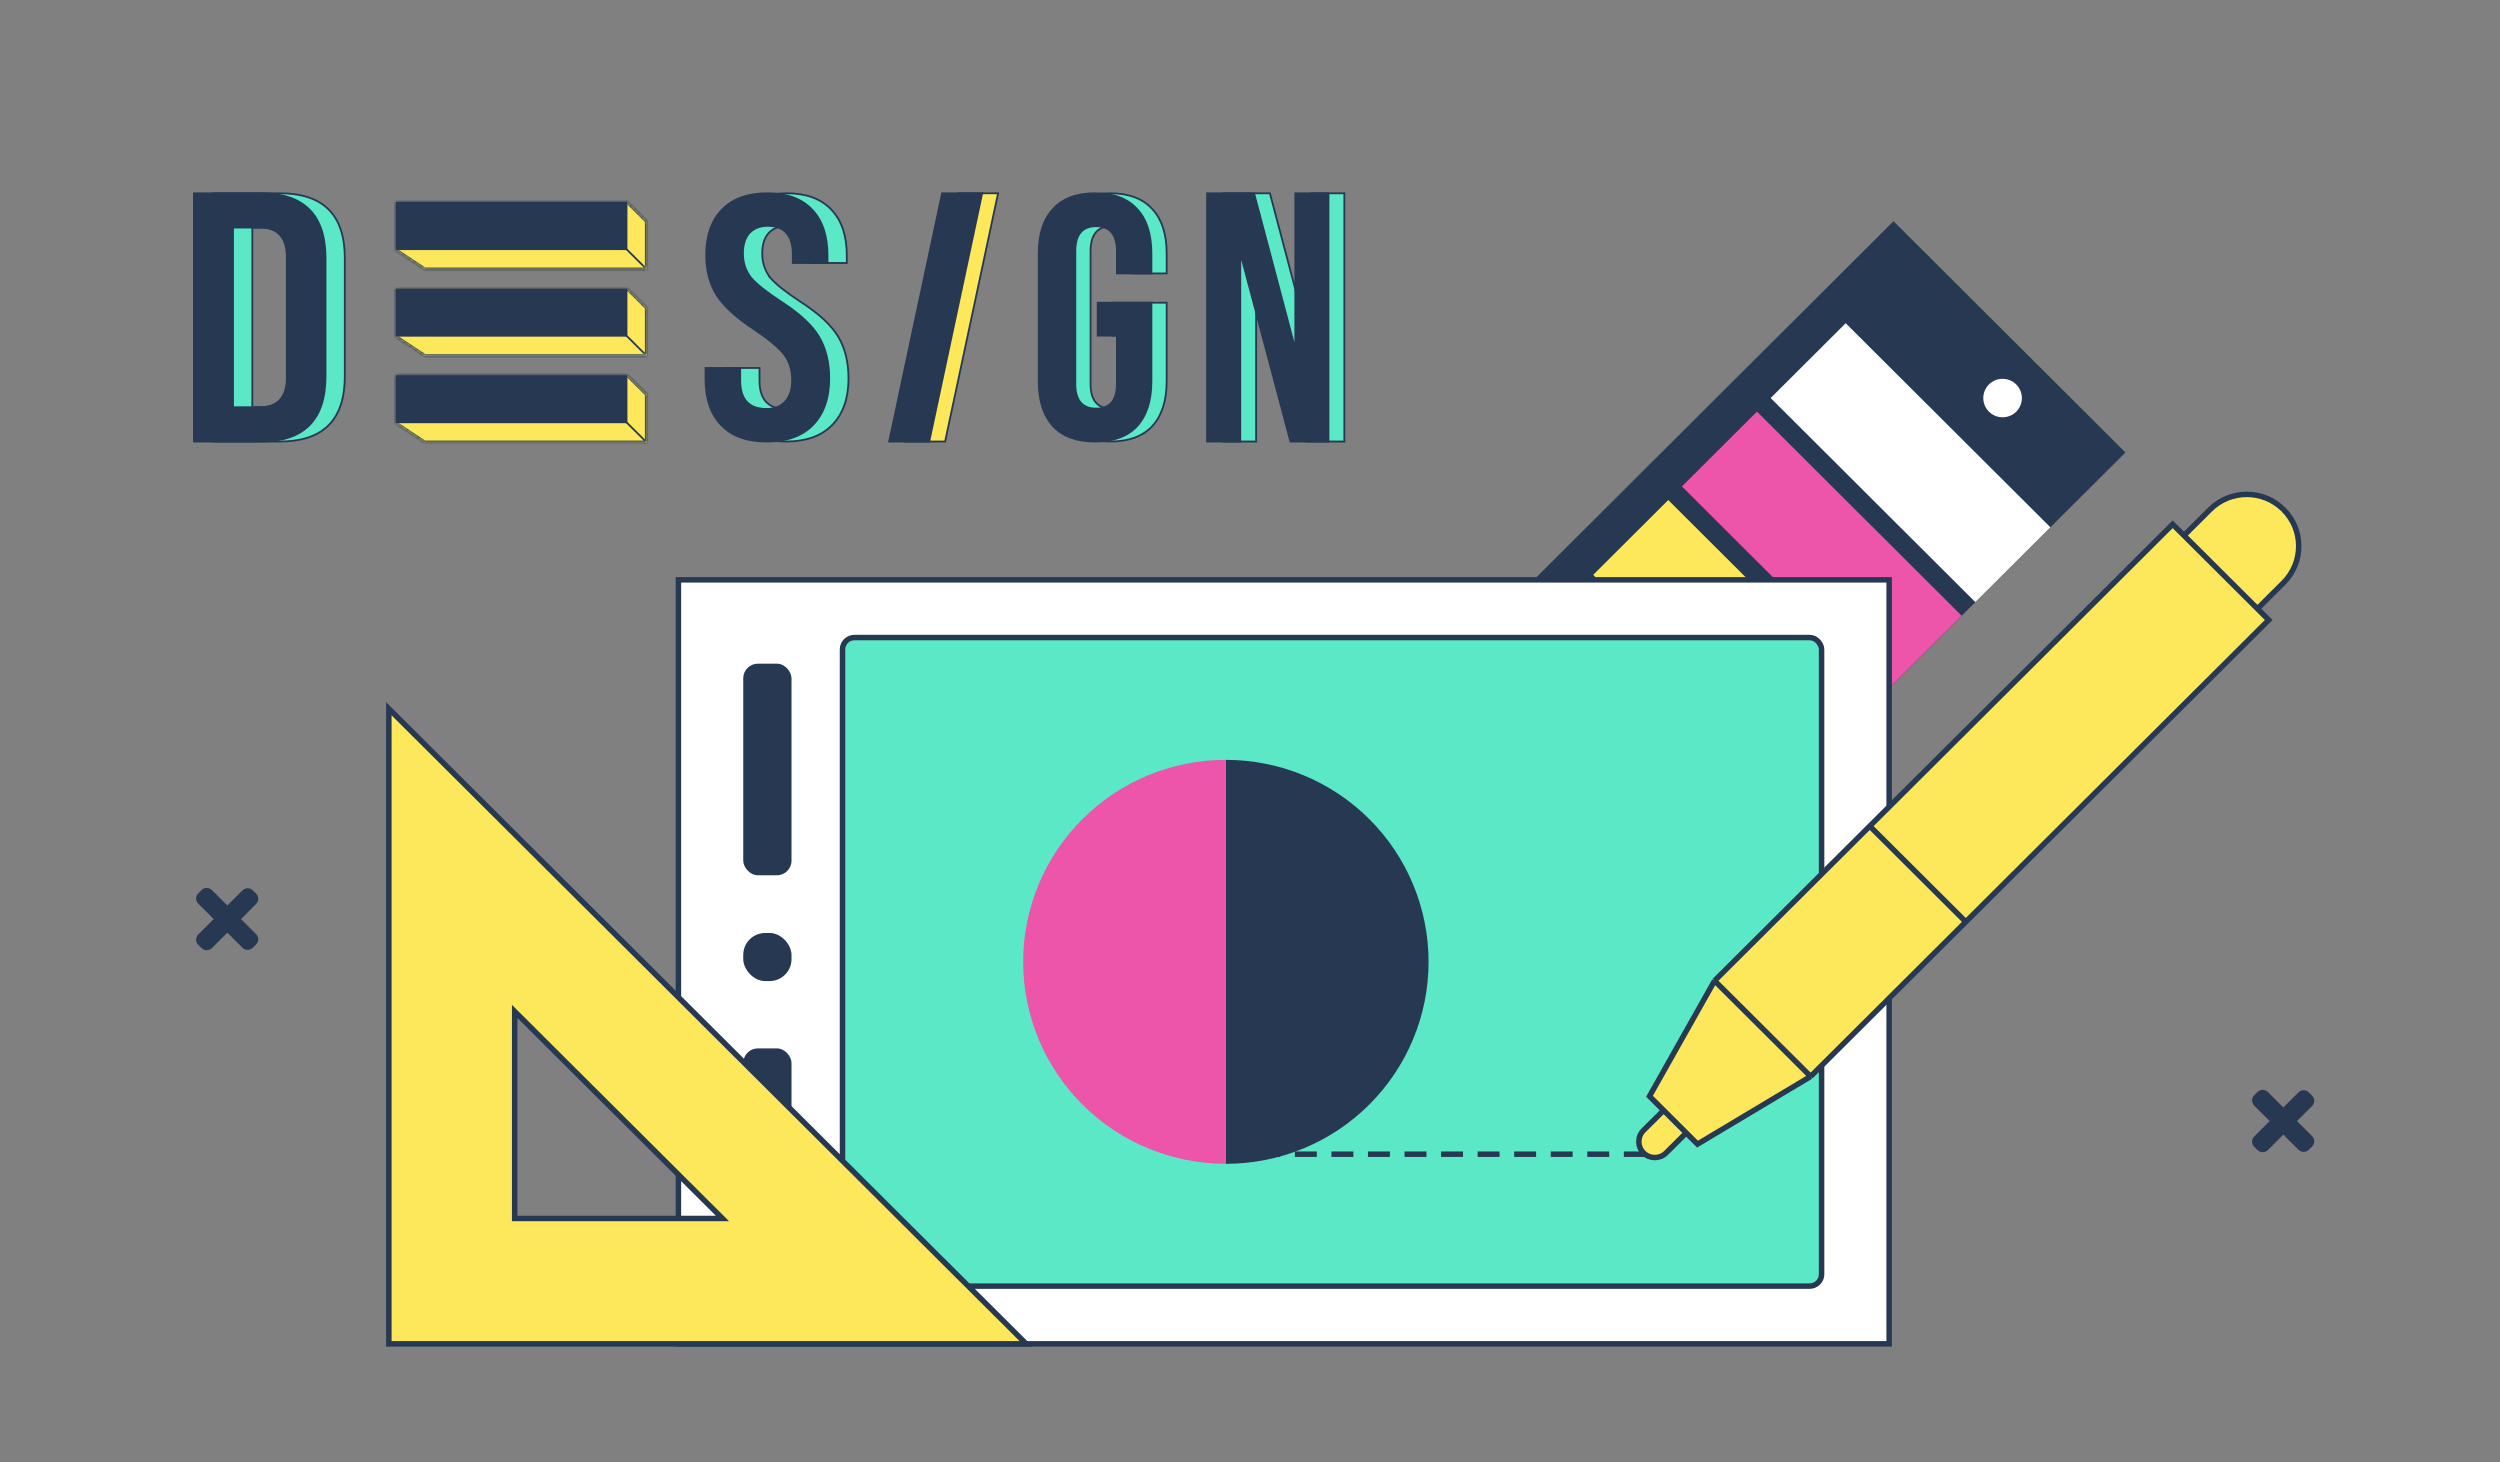
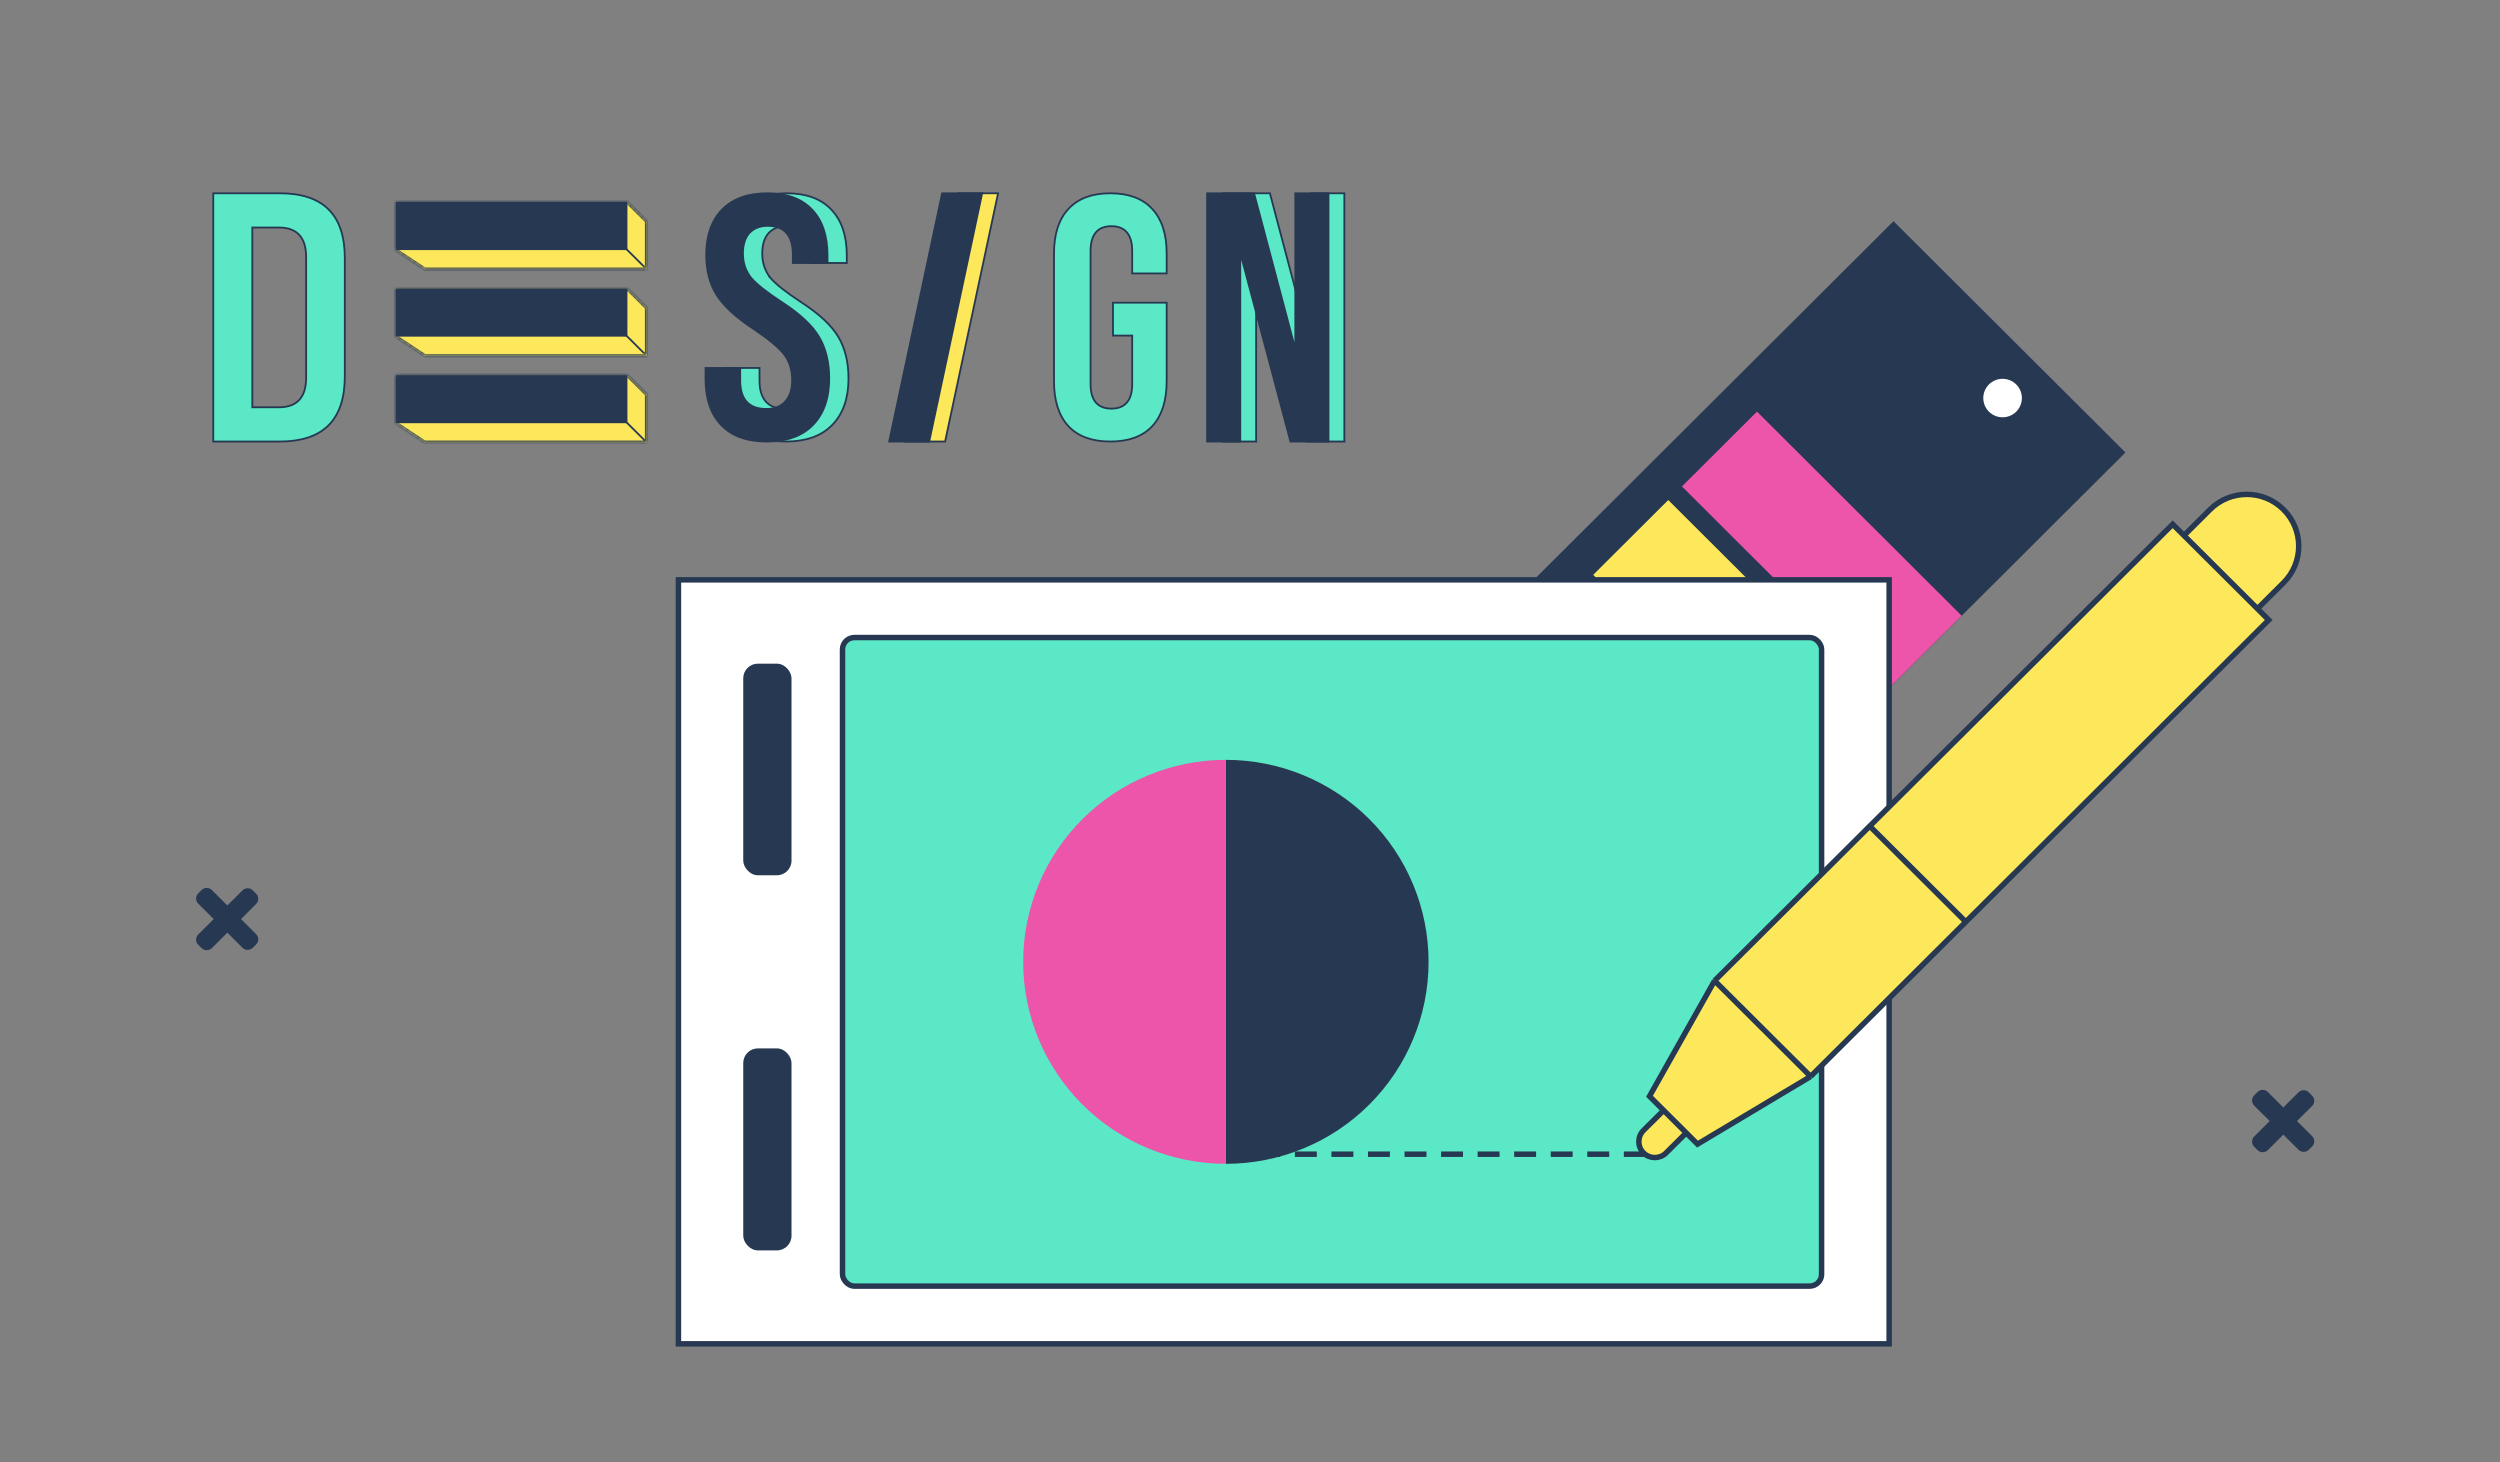
<svg xmlns="http://www.w3.org/2000/svg" width="684" height="400" viewBox="0 0 684 400" fill="none">
  <rect x="0" y="0" width="684" height="400" fill="#808080" stroke="none" />
  <rect width="89.633" height="205.628" transform="matrix(-0.708 -0.706 -0.708 0.706 581.521 123.795)" fill="#273852" />
-   <rect width="79.088" height="28.999" transform="matrix(-0.708 -0.706 -0.708 0.706 560.979 144.264)" fill="white" />
  <rect width="79.088" height="28.999" transform="matrix(-0.708 -0.706 -0.708 0.706 536.702 168.454)" fill="#EC55AA" />
  <rect width="79.088" height="28.999" transform="matrix(-0.708 -0.706 -0.708 0.706 512.426 192.645)" fill="#FDE85C" />
  <rect width="79.088" height="28.999" transform="matrix(-0.708 -0.706 -0.708 0.706 488.149 216.835)" fill="#5AE8C7" />
  <rect width="79.088" height="28.999" transform="matrix(-0.708 -0.706 -0.708 0.706 463.873 241.026)" fill="#4269F5" />
  <circle r="5.273" transform="matrix(-0.708 -0.706 -0.708 0.706 547.907 108.908)" fill="white" />
  <rect x="185.615" y="158.645" width="331.257" height="209.026" fill="white" stroke="#273852" stroke-width="1.5" />
  <rect x="230.511" y="174.434" width="267.875" height="177.447" rx="3.25" fill="#5AE8C7" stroke="#273852" stroke-width="1.5" />
  <rect x="203.352" y="286.842" width="13.205" height="55.263" rx="4" fill="#273852" />
  <rect x="203.352" y="181.579" width="13.205" height="57.895" rx="4" fill="#273852" />
-   <rect x="203.352" y="255.263" width="13.205" height="13.158" rx="6" fill="#273852" />
  <path d="M335.398 318.421C350.107 318.421 364.213 312.599 374.614 302.235C385.014 291.871 390.857 277.815 390.857 263.158C390.857 248.501 385.014 234.445 374.614 224.081C364.213 213.717 350.107 207.895 335.398 207.895L335.398 263.158L335.398 318.421Z" fill="#273852" />
  <path d="M335.398 318.421C328.115 318.421 320.903 316.992 314.175 314.214C307.446 311.437 301.332 307.367 296.182 302.235C291.032 297.103 286.947 291.011 284.16 284.306C281.373 277.601 279.938 270.415 279.938 263.158C279.938 255.901 281.373 248.714 284.16 242.01C286.947 235.305 291.032 229.213 296.182 224.081C301.332 218.949 307.446 214.879 314.175 212.101C320.903 209.324 328.115 207.895 335.398 207.895L335.398 263.158L335.398 318.421Z" fill="#EC55AA" />
-   <path d="M195.844 333.371L197.659 333.371L196.373 332.09L142.094 278.003L140.815 276.728L140.815 278.534L140.815 332.621L140.815 333.371L141.565 333.371L195.844 333.371ZM106.388 367.671L106.388 193.911L280.765 367.671L106.388 367.671Z" fill="#FDE85C" stroke="#273852" stroke-width="1.5" />
  <path d="M450.279 315.789L336.719 315.789" stroke="#273852" stroke-width="1.5" stroke-linejoin="round" stroke-dasharray="6 4" />
  <path fill-rule="evenodd" clip-rule="evenodd" d="M616.753 299.679L617.654 298.781C618.437 298.001 619.705 298.001 620.488 298.781L624.72 302.998L628.858 298.874C629.64 298.095 630.909 298.094 631.691 298.874L632.593 299.772C633.375 300.552 633.375 301.816 632.593 302.596L628.455 306.72L632.594 310.844C633.376 311.623 633.376 312.887 632.594 313.667L631.692 314.565C630.91 315.345 629.641 315.345 628.859 314.565L624.72 310.441L620.488 314.659C619.706 315.439 618.437 315.439 617.654 314.66L616.753 313.762C615.971 312.982 615.97 311.718 616.753 310.938L620.985 306.72L616.753 302.502C615.97 301.723 615.97 300.459 616.753 299.679Z" fill="#273852" />
  <path fill-rule="evenodd" clip-rule="evenodd" d="M54.235 244.416L55.137 243.517C55.919 242.738 57.188 242.738 57.97 243.517L62.202 247.735L66.34 243.611C67.123 242.831 68.391 242.831 69.174 243.611L70.075 244.509C70.858 245.289 70.858 246.553 70.075 247.333L65.937 251.456L70.076 255.581C70.858 256.36 70.858 257.624 70.076 258.404L69.175 259.302C68.392 260.082 67.124 260.082 66.341 259.302L62.203 255.178L57.97 259.396C57.188 260.176 55.919 260.176 55.137 259.396L54.236 258.498C53.453 257.719 53.453 256.455 54.235 255.675L58.468 251.457L54.235 247.239C53.453 246.459 53.453 245.195 54.235 244.416Z" fill="#273852" />
  <path d="M511.561 226.029L594.446 143.438L597.537 146.519L604.672 139.409C610.222 133.88 619.22 133.88 624.769 139.409C630.319 144.939 630.319 153.905 624.769 159.435L617.634 166.545L620.726 169.626L537.842 252.216L495.389 294.519L464.441 313.034L461.349 309.953L455.85 315.433C454.142 317.135 451.374 317.135 449.666 315.433C447.958 313.732 447.958 310.973 449.666 309.271L455.166 303.791L451.301 299.94L469.109 268.332L511.561 226.029Z" fill="#FDE85C" />
  <path d="M469.109 268.332L495.389 294.519M469.109 268.332L511.561 226.029M469.109 268.332L451.301 299.94L455.166 303.791M495.389 294.519L537.842 252.216M495.389 294.519L464.441 313.034L461.349 309.953M511.561 226.029L594.446 143.438L597.537 146.519M511.561 226.029L537.842 252.216M537.842 252.216L620.726 169.626L617.634 166.545M597.537 146.519L604.672 139.409C610.222 133.88 619.22 133.88 624.769 139.409V139.409C630.319 144.939 630.319 153.905 624.769 159.435L617.634 166.545M597.537 146.519L617.634 166.545M455.166 303.791L458.258 306.872L461.349 309.953M455.166 303.791L449.666 309.271C447.958 310.973 447.958 313.732 449.666 315.433V315.433C451.374 317.135 454.142 317.135 455.85 315.433L461.349 309.953" stroke="#273852" stroke-width="1.5" />
  <path d="M69.283 62.254H69.033V62.504V111.18V111.43H69.283H76.346C78.777 111.43 80.645 110.766 81.9 109.394C83.152 108.027 83.756 106.001 83.756 103.361V70.323C83.756 67.683 83.152 65.657 81.9 64.29C80.645 62.919 78.777 62.254 76.346 62.254H69.283ZM76.542 120.803H58.351V52.882H76.542C82.52 52.882 86.957 54.371 89.902 57.305C92.847 60.239 94.341 64.66 94.341 70.617V102.97C94.341 108.959 92.846 113.405 89.901 116.355C86.957 119.306 82.519 120.803 76.542 120.803Z" fill="#5AE8C7" stroke="#273852" stroke-width="0.5" />
-   <path d="M71.26 121.053H52.818V52.632H71.26C83.292 52.632 89.308 58.627 89.308 70.617V102.97C89.308 115.025 83.292 121.053 71.26 121.053ZM64.001 62.504V111.18H71.063C75.837 111.18 78.224 108.574 78.224 103.361V70.323C78.224 65.11 75.837 62.504 71.063 62.504H64.001Z" fill="#273852" />
  <path d="M231.685 69.927V71.958H222.202V69.642C222.202 67.077 221.645 65.107 220.485 63.776C219.32 62.438 217.585 61.789 215.329 61.789C213.221 61.789 211.532 62.443 210.295 63.77L210.294 63.77L210.29 63.775C209.117 65.102 208.548 66.975 208.548 69.357C208.548 71.879 209.28 74.088 210.747 75.972L210.746 75.972L210.752 75.979C212.208 77.72 215.035 79.955 219.203 82.68L219.204 82.68C224.165 85.902 227.549 89.076 229.387 92.196C231.226 95.317 232.151 99.104 232.151 103.567C232.151 109.032 230.642 113.27 227.652 116.316C224.726 119.296 220.538 120.803 215.049 120.803C209.622 120.803 205.497 119.296 202.634 116.318C199.768 113.336 198.319 109.161 198.319 103.757V100.681H207.802V104.137C207.802 106.673 208.384 108.622 209.594 109.937C210.807 111.256 212.61 111.895 214.955 111.895C217.123 111.895 218.844 111.243 220.083 109.915C221.383 108.524 222.016 106.554 222.016 104.042C222.016 101.211 221.288 98.841 219.817 96.952C218.361 95.081 215.596 92.782 211.55 90.056L211.547 90.054C206.711 86.896 203.323 83.784 201.359 80.722C199.461 77.664 198.506 74.006 198.506 69.737C198.506 64.463 199.953 60.35 202.82 57.367C205.747 54.387 209.873 52.882 215.235 52.882C220.599 52.882 224.661 54.387 227.461 57.364L227.463 57.366C230.266 60.283 231.685 64.458 231.685 69.927Z" fill="#5AE8C7" stroke="#273852" stroke-width="0.5" />
  <path d="M192.787 103.757V100.431H202.77V104.137C202.77 109.142 205.071 111.645 209.673 111.645C211.788 111.645 213.436 111.011 214.618 109.744C215.862 108.414 216.484 106.513 216.484 104.042C216.484 101.255 215.768 98.942 214.338 97.105C212.907 95.268 210.171 92.987 206.128 90.263C201.277 87.096 197.856 83.96 195.866 80.855C193.938 77.751 192.974 74.045 192.974 69.737C192.974 64.415 194.435 60.234 197.358 57.193C200.344 54.152 204.542 52.632 209.953 52.632C215.364 52.632 219.5 54.152 222.361 57.193C225.222 60.171 226.653 64.415 226.653 69.927V72.208H216.67V69.642C216.67 64.574 214.462 62.039 210.046 62.039C207.994 62.039 206.377 62.673 205.195 63.94C204.076 65.207 203.516 67.013 203.516 69.357C203.516 71.828 204.231 73.981 205.662 75.819C207.092 77.529 209.891 79.747 214.058 82.471C219.034 85.702 222.454 88.901 224.32 92.069C226.186 95.236 227.119 99.069 227.119 103.567C227.119 109.079 225.595 113.387 222.548 116.491C219.562 119.532 215.302 121.053 209.767 121.053C204.293 121.053 200.095 119.532 197.172 116.491C194.249 113.45 192.787 109.206 192.787 103.757Z" fill="#273852" />
  <path d="M273.073 52.882L258.58 120.803H247.627L262.12 52.882H273.073Z" fill="#FDE85C" stroke="#273852" stroke-width="0.5" />
  <path d="M254.429 121.053H242.965L257.564 52.632H269.029L254.429 121.053Z" fill="#273852" />
  <path d="M292.318 57.174L292.318 57.174L292.319 57.172C294.933 54.323 298.742 52.882 303.787 52.882C308.832 52.882 312.64 54.323 315.254 57.172L315.254 57.172L315.256 57.174C317.872 59.963 319.199 64.011 319.199 69.357V74.808H309.767V68.692C309.767 66.478 309.308 64.77 308.348 63.614C307.381 62.449 305.94 61.885 304.073 61.885C302.207 61.885 300.766 62.449 299.798 63.614C298.838 64.77 298.38 66.478 298.38 68.692V105.088C298.38 107.271 298.838 108.955 299.799 110.095C300.767 111.244 302.208 111.8 304.073 111.8C305.939 111.8 307.379 111.244 308.347 110.095C309.308 108.955 309.767 107.271 309.767 105.088V92.069V91.819H309.517H304.514V82.816H319.199V104.327C319.199 109.672 317.873 113.753 315.255 116.606C312.641 119.392 308.833 120.803 303.787 120.803C298.741 120.803 294.932 119.392 292.318 116.606C289.701 113.753 288.374 109.672 288.374 104.327V69.357C288.374 64.011 289.701 59.963 292.318 57.174Z" fill="#5AE8C7" stroke="#273852" stroke-width="0.5" />
-   <path d="M283.946 104.327V69.357C283.946 63.972 285.283 59.854 287.957 57.003C290.632 54.089 294.515 52.632 299.609 52.632C304.703 52.632 308.586 54.089 311.261 57.003C313.935 59.854 315.272 63.972 315.272 69.357V75.058H305.339V68.692C305.339 64.32 303.525 62.135 299.896 62.135C296.266 62.135 294.452 64.32 294.452 68.692V105.088C294.452 109.396 296.266 111.55 299.896 111.55C303.525 111.55 305.339 109.396 305.339 105.088V92.069H300.087V82.566H315.272V104.327C315.272 109.712 313.935 113.862 311.261 116.776C308.586 119.627 304.703 121.053 299.609 121.053C294.515 121.053 290.632 119.627 287.957 116.776C285.283 113.862 283.946 109.712 283.946 104.327Z" fill="#273852" />
  <path d="M358.737 93.587V52.882H367.813V120.803H357.408L344.168 71.041L343.677 71.105V120.803H334.601V52.882H347.448L358.245 93.65L358.737 93.587Z" fill="#5AE8C7" stroke="#273852" stroke-width="0.5" />
  <path d="M339.589 121.053H330.013V52.632H343.302L354.149 93.587V52.632H363.725V121.053H352.878L339.589 71.105V121.053Z" fill="#273852" />
  <mask id="path-31-inside-1_5819_123186" fill="white">
    <path d="M108.277 55.263H171.66L176.941 60.526V73.684H116.2L108.277 68.421V55.263Z" />
  </mask>
  <path d="M108.277 55.263H171.66L176.941 60.526V73.684H116.2L108.277 68.421V55.263Z" fill="#FDE85C" />
  <path d="M177.118 73.507L169.195 65.612L168.842 65.967L176.765 73.861L177.118 73.507ZM108.277 55.263V54.763H107.777V55.263H108.277ZM176.941 60.526H177.441V60.319L177.294 60.172L176.941 60.526ZM176.941 73.684V74.184H177.441V73.684H176.941ZM116.2 73.684L115.923 74.101L116.049 74.184H116.2V73.684ZM171.66 55.263L172.013 54.909L171.866 54.763H171.66V55.263ZM108.277 68.421H107.777V68.689L108.001 68.838L108.277 68.421ZM176.441 60.526V73.684H177.441V60.526H176.441ZM176.941 73.184H116.2V74.184H176.941V73.184ZM108.277 55.763H171.66V54.763H108.277V55.763ZM171.307 55.617L176.589 60.88L177.294 60.172L172.013 54.909L171.307 55.617ZM116.477 73.268L108.554 68.005L108.001 68.838L115.923 74.101L116.477 73.268ZM108.777 68.421V55.263H107.777V68.421H108.777Z" fill="#273852" mask="url(#path-31-inside-1_5819_123186)" />
  <path d="M108.277 55.263H171.66V68.421H108.277V55.263Z" fill="#273852" />
  <mask id="path-34-inside-2_5819_123186" fill="white">
    <path d="M108.277 78.947H171.66L176.941 84.21V97.368H116.2L108.277 92.105V78.947Z" />
  </mask>
  <path d="M108.277 78.947H171.66L176.941 84.21V97.368H116.2L108.277 92.105V78.947Z" fill="#FDE85C" />
  <path d="M177.118 97.191L169.195 89.297L168.842 89.651L176.765 97.546L177.118 97.191ZM108.277 78.947V78.447H107.777V78.947H108.277ZM176.941 84.21H177.441V84.003L177.294 83.856L176.941 84.21ZM176.941 97.368V97.868H177.441V97.368H176.941ZM116.2 97.368L115.923 97.785L116.049 97.868H116.2V97.368ZM171.66 78.947L172.013 78.593L171.866 78.447H171.66V78.947ZM108.277 92.105H107.777V92.373L108.001 92.522L108.277 92.105ZM176.441 84.21V97.368H177.441V84.21H176.441ZM176.941 96.868H116.2V97.868H176.941V96.868ZM108.277 79.447H171.66V78.447H108.277V79.447ZM171.307 79.302L176.589 84.565L177.294 83.856L172.013 78.593L171.307 79.302ZM116.477 96.952L108.554 91.689L108.001 92.522L115.923 97.785L116.477 96.952ZM108.777 92.105V78.947H107.777V92.105H108.777Z" fill="#273852" mask="url(#path-34-inside-2_5819_123186)" />
  <path d="M108.277 78.947H171.66V92.105H108.277V78.947Z" fill="#273852" />
  <mask id="path-37-inside-3_5819_123186" fill="white">
    <path d="M108.277 102.632H171.66L176.941 107.895V121.053H116.2L108.277 115.789V102.632Z" />
  </mask>
  <path d="M108.277 102.632H171.66L176.941 107.895V121.053H116.2L108.277 115.789V102.632Z" fill="#FDE85C" />
  <path d="M177.118 120.876L169.195 112.981L168.842 113.335L176.765 121.23L177.118 120.876ZM108.277 102.632V102.132H107.777V102.632H108.277ZM176.941 107.895H177.441V107.687L177.294 107.541L176.941 107.895ZM176.941 121.053V121.553H177.441V121.053H176.941ZM116.2 121.053L115.923 121.469L116.049 121.553H116.2V121.053ZM171.66 102.632L172.013 102.277L171.866 102.132H171.66V102.632ZM108.277 115.789H107.777V116.058L108.001 116.206L108.277 115.789ZM176.441 107.895V121.053H177.441V107.895H176.441ZM176.941 120.553H116.2V121.553H176.941V120.553ZM108.277 103.132H171.66V102.132H108.277V103.132ZM171.307 102.986L176.589 108.249L177.294 107.541L172.013 102.277L171.307 102.986ZM116.477 120.636L108.554 115.373L108.001 116.206L115.923 121.469L116.477 120.636ZM108.777 115.789V102.632H107.777V115.789H108.777Z" fill="#273852" mask="url(#path-37-inside-3_5819_123186)" />
  <path d="M108.277 102.632H171.66V115.789H108.277V102.632Z" fill="#273852" />
</svg>